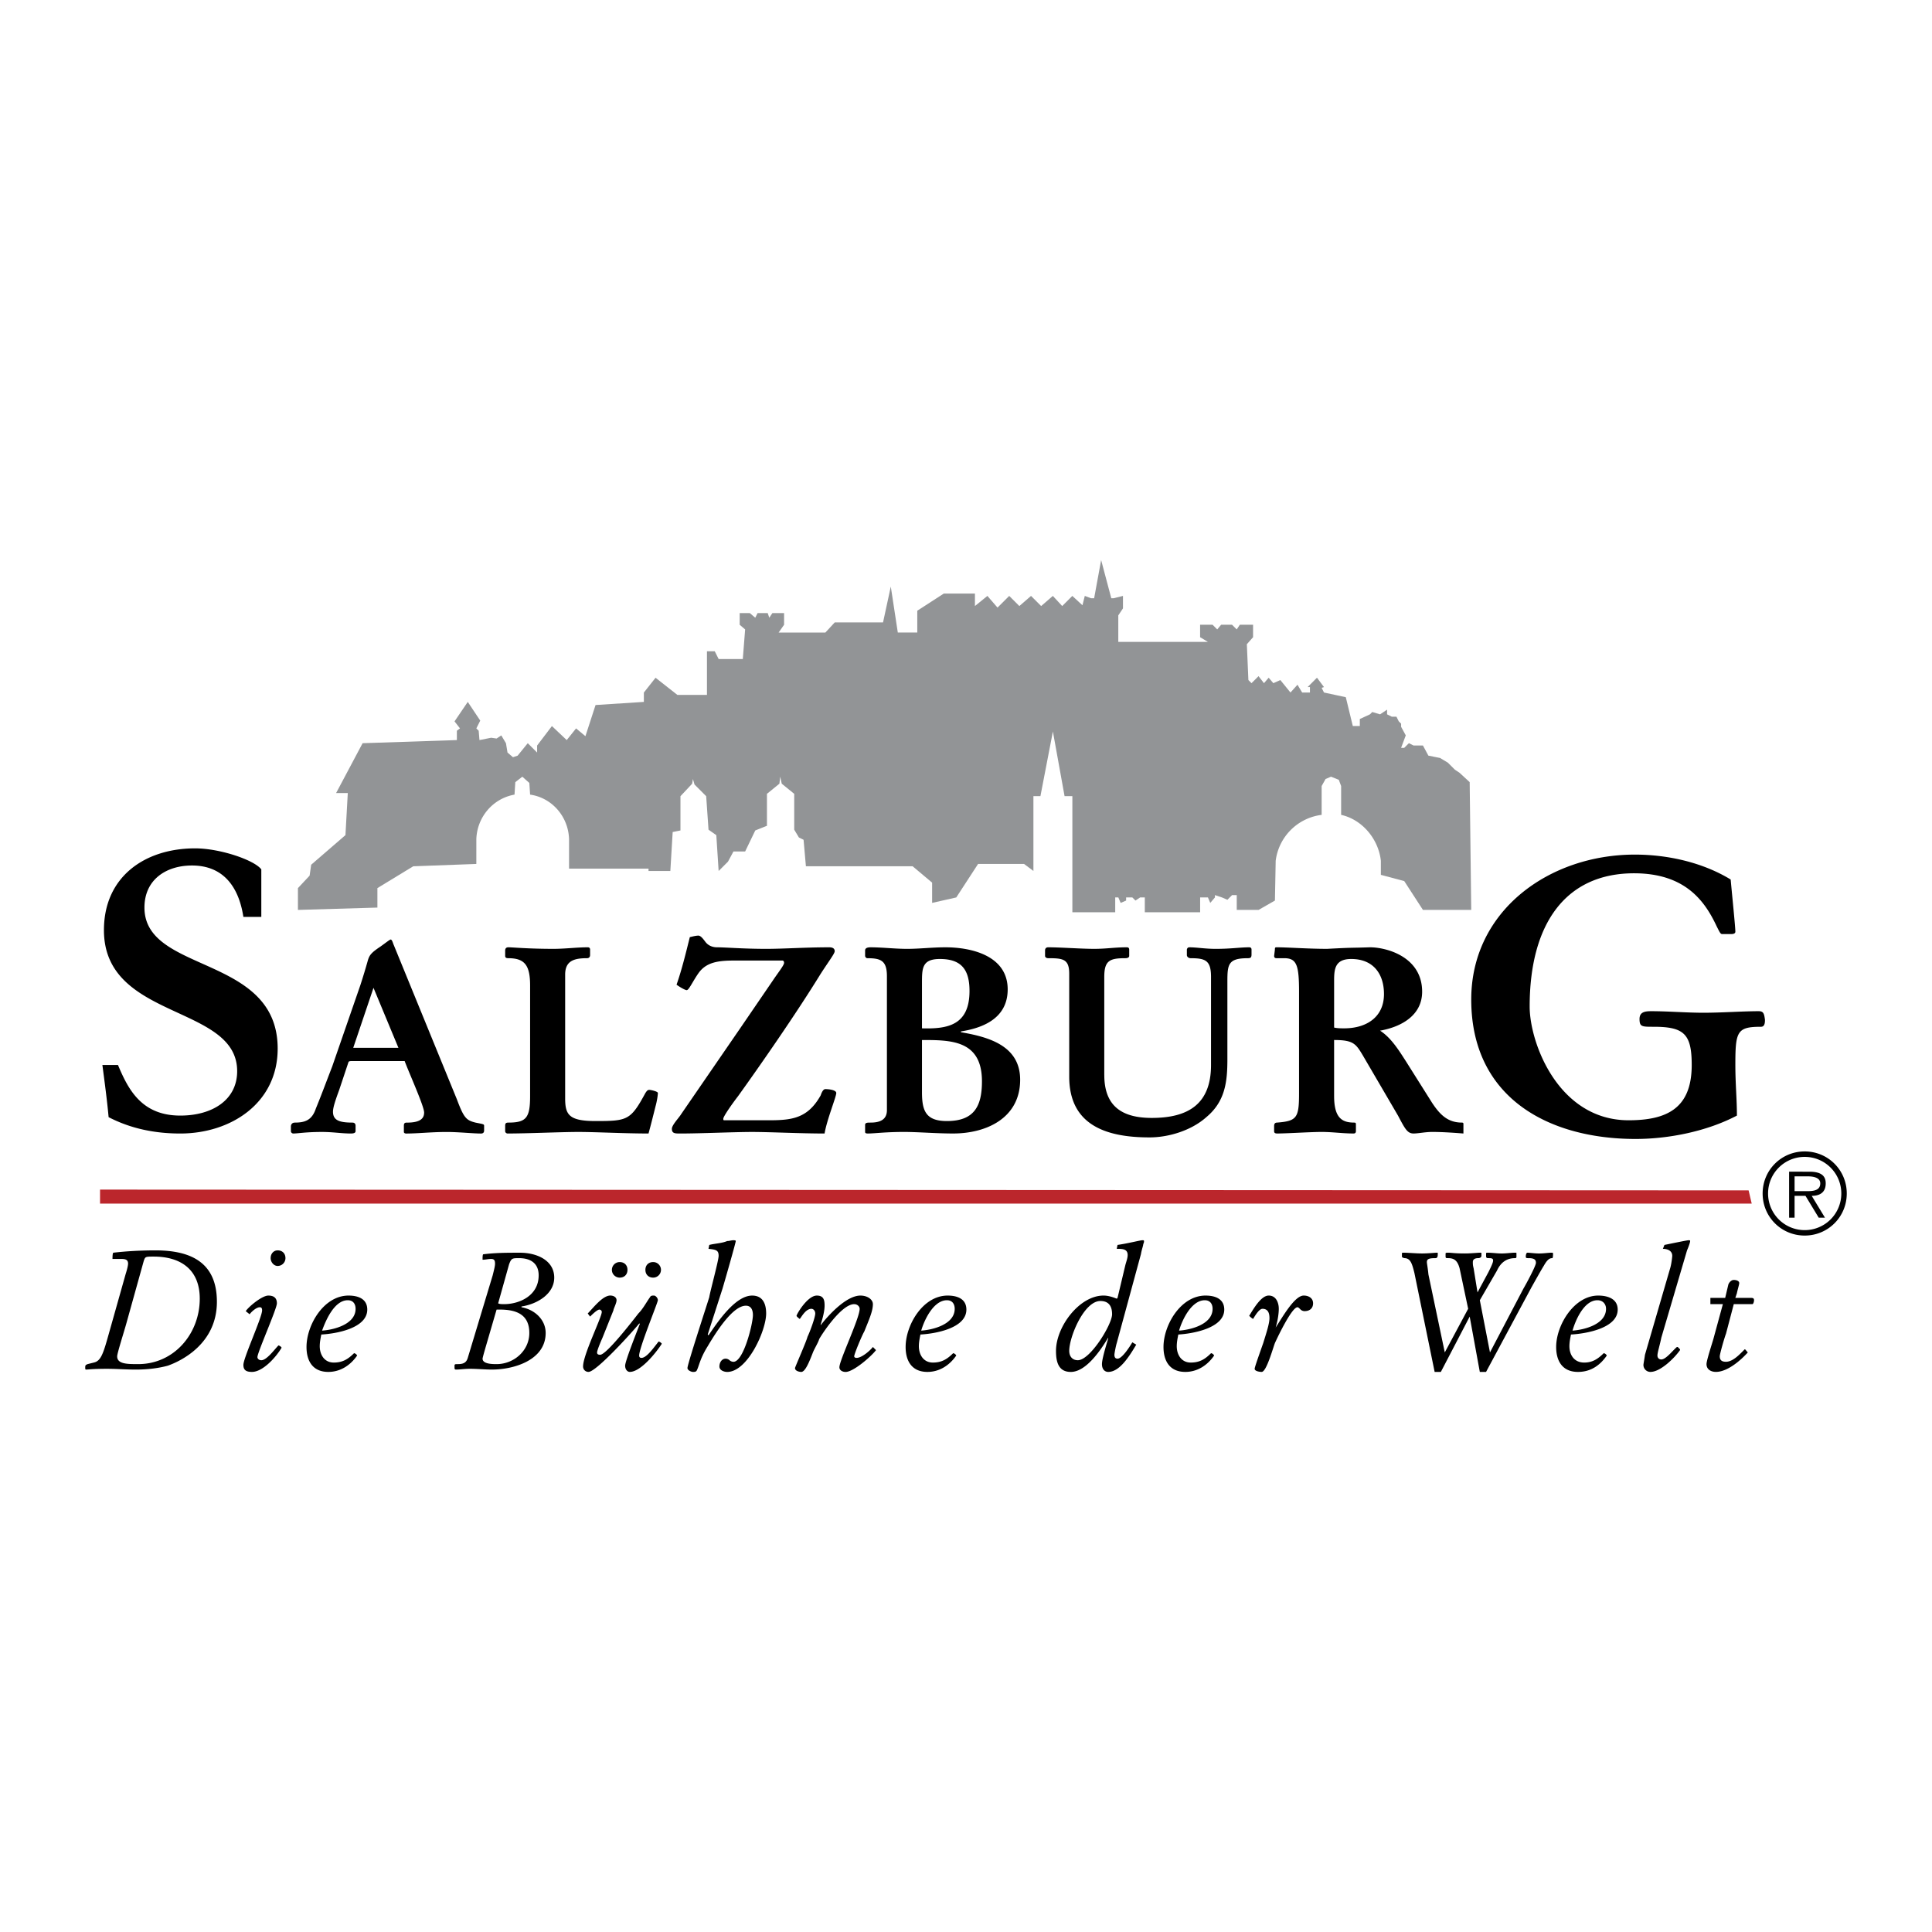
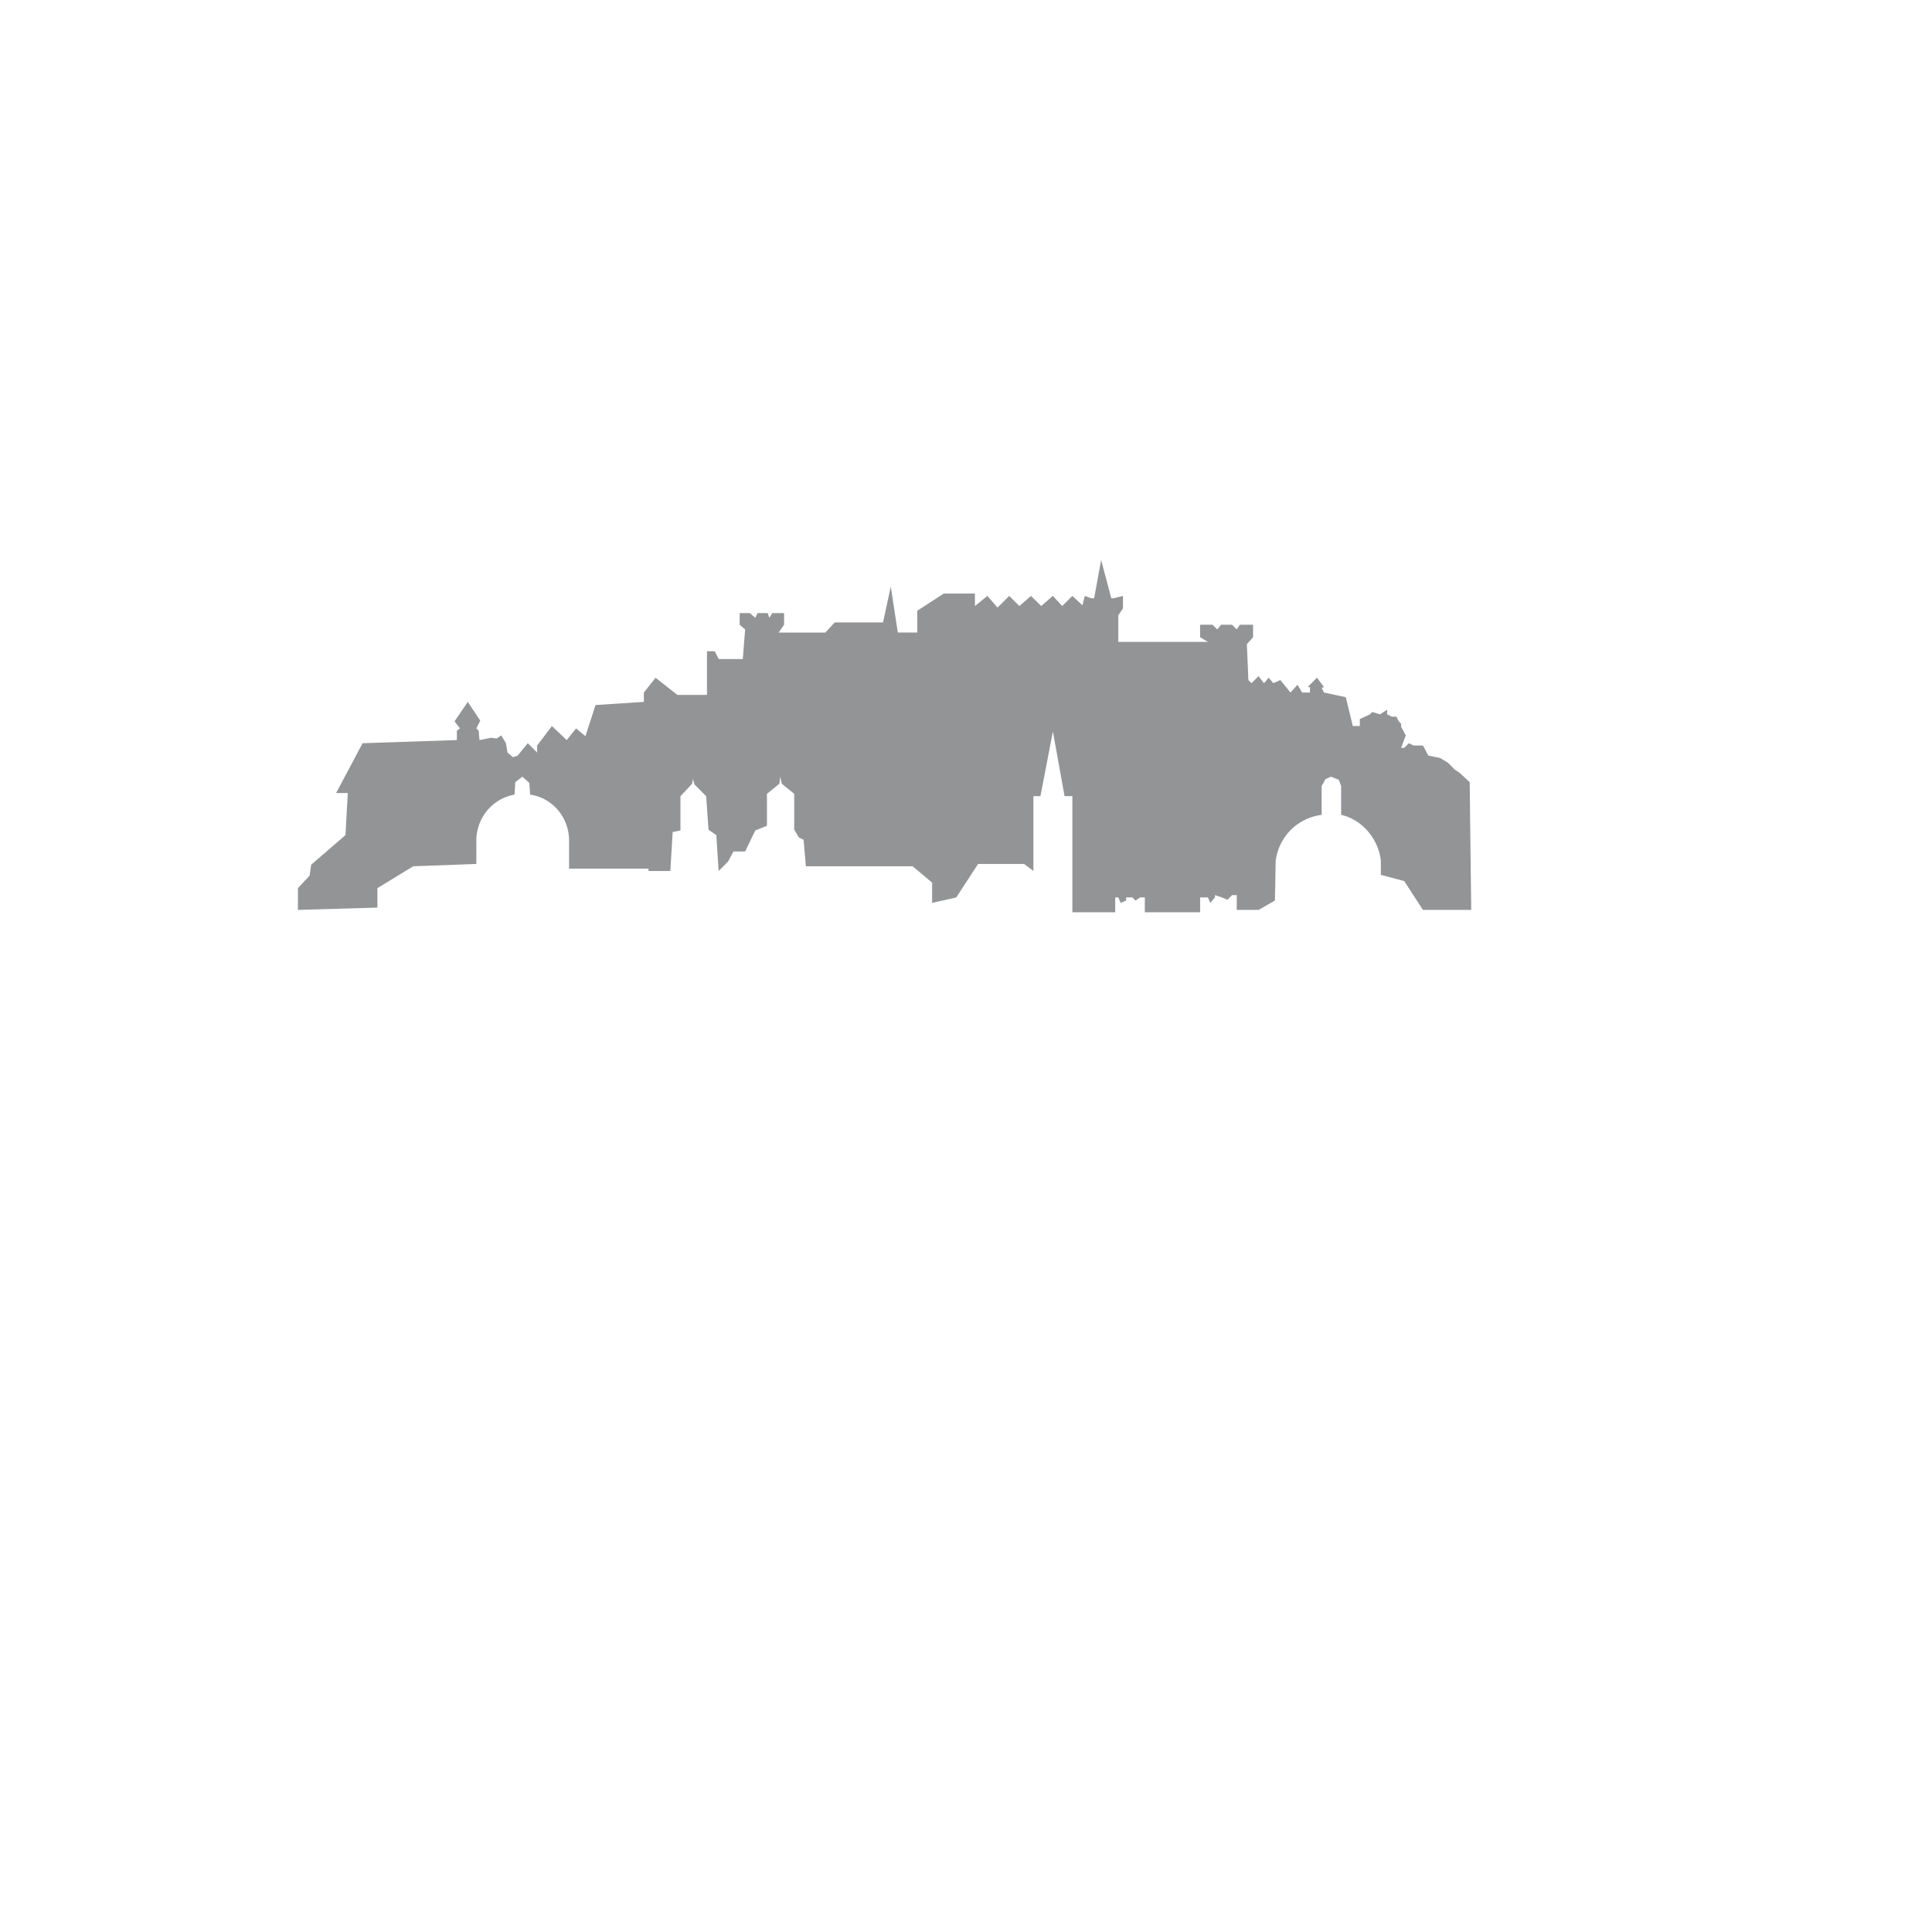
<svg xmlns="http://www.w3.org/2000/svg" width="2500" height="2500" viewBox="0 0 192.756 192.756">
  <g fill-rule="evenodd" clip-rule="evenodd">
-     <path fill="#fff" d="M0 0h192.756v192.756H0V0z" />
-     <path fill="#bb262c" d="M174.77 120.086l-.311-1.321-164.478-.078v1.399H174.77z" />
    <path d="M127.275 85.885a5.28 5.28 0 0 1 4.586-4.586v-2.876l.389-.7.545-.233.777.311.232.622v2.876c2.1.466 3.732 2.41 3.965 4.586v1.399l2.332.622 1.865 2.876h4.818l-.154-12.748-1.012-.933-.465-.311-.699-.699-.777-.467-1.166-.233-.545-1.011h-.934l-.465-.233-.467.466h-.311l.465-1.244-.465-.855v-.311l-.234-.233-.232-.466h-.467l-.467-.233v-.467l-.699.467-.777-.233-.232.233-1.012.466v.7h-.699l-.699-2.876-2.176-.467-.234-.466.234-.078-.699-.933-.934.933h.232v.544h-.777l-.467-.777-.699.777-1.01-1.244-.699.311-.467-.544-.467.544-.543-.7-.701.7-.311-.311-.154-3.576.621-.699v-1.244h-1.32l-.312.467-.467-.467h-1.088l-.389.467-.465-.467h-1.244v1.244l.777.466h-8.939v-2.643l.467-.699v-1.244l-.934.233h-.232l-1.012-3.809-.699 3.809h-.311l-.621-.233-.234.933-1.01-.933-1.01 1.011-.934-1.011-1.166 1.011-1.01-1.011-1.166 1.011-1.012-1.011-1.166 1.166-1.01-1.166-1.244 1.011v-1.244H94.16l-2.643 1.71v2.176h-1.943l-.7-4.586-.774 3.577h-4.819l-.933 1.01h-4.664l.544-.777v-1.166h-1.166l-.311.466-.156-.466h-1.01l-.233.466-.544-.466h-1.01v1.166l.544.467-.233 2.954H71.7l-.389-.777h-.777v4.353H67.58l-2.176-1.71-1.166 1.477v.933l-4.819.311-1.011 3.109-.933-.777-.933 1.166-1.477-1.399-1.477 1.943v.7l-.933-.933-1.011 1.244-.466.155-.544-.466-.155-.933-.466-.777-.467.311-.544-.078-1.166.233-.078-.933-.233-.233.389-.777-1.244-1.866-1.321 1.943.544.7-.311.233v.933l-9.405.311-2.644 4.975h1.166l-.233 4.197-3.42 2.954-.155 1.088-1.166 1.244v2.176l7.929-.233v-1.943l3.575-2.177 6.296-.233V83.71c.078-2.176 1.632-4.042 3.809-4.431l.078-1.244.7-.544.699.622.078 1.166c2.176.311 3.809 2.177 3.886 4.431v2.954h7.928v.233h2.177l.233-3.886.777-.156v-3.42l1.166-1.243.078-.467.156.544 1.166 1.166.233 3.343.777.544.233 3.576.933-.933.544-1.011h1.166l1.011-2.099 1.166-.466V79.2l1.244-1.01.078-.7.155.7 1.244 1.01v3.576l.466.777.467.233.233 2.643h10.649l1.943 1.632v2.021l2.41-.544 2.176-3.343h4.586l.934.7v-7.462h.699l1.244-6.451 1.166 6.451h.777v11.582h4.275v-1.477h.311l.232.544.545-.233v-.311h.621l.312.311.465-.311h.467v1.477h5.52v-1.477h.777l.232.544.467-.544v-.233l.699.233.545.233.465-.466h.467v1.477h2.178l1.631-.933.076-3.964z" fill="#929496" />
-     <path d="M11.769 106.25c1.011 2.409 2.332 5.052 6.218 5.052 3.187 0 5.675-1.554 5.675-4.43 0-6.686-13.292-5.053-13.292-14.069 0-5.364 4.12-8.162 9.094-8.162 2.487 0 5.908 1.166 6.607 2.098v4.742h-1.788c-.466-3.031-2.021-5.13-5.13-5.13-2.565 0-4.741 1.399-4.741 4.198 0 6.607 13.292 4.664 13.292 14.07 0 5.44-4.664 8.472-9.716 8.472-2.487 0-4.896-.466-7.151-1.632-.155-1.71-.389-3.42-.621-5.208h1.553v-.001zM35.088 105.861c-.078 0-.233 0-.311.077l-.933 2.799c-.312.855-.622 1.71-.622 2.176 0 .855.622 1.089 1.943 1.089.233 0 .311.155.311.311v.545c0 .155-.156.232-.467.232-.933 0-1.788-.155-2.876-.155-1.632 0-2.41.155-2.876.155-.078 0-.233-.077-.233-.232v-.467c0-.233.155-.389.389-.389 1.01 0 1.71-.233 2.099-1.399.544-1.321 1.088-2.798 1.632-4.197l2.798-8.084a62.04 62.04 0 0 0 .777-2.565c.155-.466.311-.7 1.243-1.321.544-.389.933-.7 1.011-.7.156 0 .233.389.311.544l6.296 15.391c.699 1.865.933 2.099 1.865 2.332.777.155.855.155.855.311v.467c0 .078 0 .311-.311.311-.777 0-2.254-.155-3.42-.155-1.555 0-2.876.155-4.042.155-.155 0-.233-.077-.233-.155v-.622c0-.311.155-.311.311-.311 1.399 0 1.71-.467 1.71-1.011 0-.621-1.477-3.887-1.943-5.13h-5.284v-.002zm4.663-1.321l-2.487-5.985-2.021 5.985h4.508zM56.386 109.593c0 1.632.389 2.254 3.032 2.254 3.187 0 3.498-.078 4.975-2.799.155-.233.233-.311.389-.311.155 0 .855.155.855.311s-.078.777-.233 1.322c-.233.932-.466 1.865-.7 2.72-2.409 0-5.285-.155-6.996-.155-1.71 0-5.052.155-7.074.155-.077 0-.233-.077-.233-.232v-.545c0-.233.078-.311.311-.311 1.788 0 2.177-.467 2.177-2.643V98.321c0-2.021-.544-2.721-2.177-2.721-.233 0-.311-.077-.311-.233v-.544c0-.156.078-.311.311-.311.466 0 1.943.155 4.508.155 1.166 0 2.332-.155 3.42-.155.155 0 .233.078.233.233v.544c0 .155-.078.311-.311.311-1.244 0-2.176.233-2.176 1.633v12.36zM77.14 97.777c.466-.699 1.088-1.477 1.088-1.71 0-.155-.078-.233-.156-.233h-4.819c-1.555 0-2.721.155-3.498 1.166-.622.854-1.01 1.788-1.244 1.788-.155 0-.7-.312-1.011-.545.544-1.554.933-3.187 1.322-4.741.311-.078.622-.155.854-.155.233 0 .467.311.7.622.233.311.622.544 1.166.544.855 0 2.565.155 4.897.155 1.788 0 3.887-.155 6.296-.155.389 0 .544.155.544.389s-.544.933-1.399 2.254c-2.487 4.042-6.063 9.173-8.239 12.204-.544.699-1.477 2.021-1.477 2.254 0 .077 0 .155.078.155h3.498c2.798 0 4.664.155 6.141-2.487.078-.233.233-.622.466-.622.311 0 1.088.078 1.088.389 0 .389-.933 2.643-1.166 4.042-2.41 0-5.441-.155-7.229-.155s-5.13.155-7.151.155c-.544 0-.855 0-.855-.466 0-.389.7-1.089.933-1.477l2.565-3.731 3.42-4.975 3.188-4.665zM88.488 97.389c0-1.555-.622-1.788-1.943-1.788-.156 0-.233-.155-.233-.233v-.544c0-.233.233-.311.544-.311 1.166 0 2.41.155 3.653.155s2.487-.155 3.809-.155c2.644 0 6.219.855 6.219 4.197 0 3.031-2.721 3.887-4.665 4.197v.078c2.721.467 5.909 1.321 5.909 4.741 0 3.809-3.344 5.363-6.686 5.363-1.71 0-3.498-.155-4.896-.155-1.866 0-2.954.155-3.576.155-.155 0-.311 0-.311-.155v-.699c0-.233.233-.233.544-.233.855 0 1.632-.233 1.632-1.243v-13.37zm3.498 5.208c2.565.077 4.742-.312 4.742-3.731 0-2.176-.855-3.187-2.954-3.187-1.788 0-1.788.933-1.788 2.409v4.509zm0 6.374c0 1.865.389 2.876 2.487 2.876 2.72 0 3.497-1.477 3.497-3.965 0-4.119-3.108-4.119-5.984-4.119v5.208zM110.176 107.261c0 3.187 1.865 4.274 4.74 4.274 3.654 0 5.908-1.398 5.908-5.285v-8.784c0-1.632-.545-1.865-2.021-1.865-.232 0-.389-.155-.389-.311v-.544c0-.078.078-.233.234-.233.777 0 1.555.155 2.643.155 1.555 0 2.41-.155 3.342-.155.156 0 .232.078.232.233v.467c0 .311-.076.388-.387.388-1.945 0-2.021.622-2.021 2.332v7.773c0 2.254-.234 4.197-2.1 5.752-1.477 1.321-3.73 2.021-5.674 2.021-4.354 0-8.006-1.243-8.006-6.062V97.155c0-1.477-.623-1.555-2.1-1.555-.154 0-.311-.077-.311-.233v-.544c0-.233.156-.311.311-.311 1.244 0 3.266.155 4.586.155 1.244 0 2.021-.155 3.266-.155.154 0 .232.078.232.233v.622c0 .156-.154.233-.389.233-1.555 0-2.098.233-2.098 1.865v9.796h.002zM133.105 109.359c0 2.254.855 2.643 2.021 2.643.154 0 .154.077.154.233v.622c0 .155-.076.232-.232.232-1.088 0-2.1-.155-3.188-.155s-3.498.155-4.43.155c-.234 0-.311-.077-.311-.232v-.467c0-.155 0-.389.311-.389 1.943-.155 2.176-.467 2.176-2.876V98.943c0-2.643-.232-3.343-1.477-3.343h-.777c-.156 0-.232-.077-.232-.233l.076-.622c0-.155 0-.233.156-.233 1.166 0 3.109.155 5.053.155 2.953-.155 2.021-.078 4.275-.155 1.631 0 5.207.933 5.207 4.431 0 2.332-2.021 3.498-4.197 3.887 1.088.699 1.865 1.942 2.564 3.031l2.645 4.197c.777 1.166 1.555 1.943 2.953 1.943.154 0 .154.077.154.155v.933c-1.01-.077-2.098-.155-3.107-.155-.701 0-1.4.155-1.867.155-.621 0-.854-.466-1.555-1.788l-3.496-5.984c-.701-1.166-.934-1.555-2.877-1.555v5.597h.001zm0-6.84c.311.078.699.078 1.01.078 2.178 0 3.965-1.088 3.965-3.42 0-1.943-1.01-3.498-3.264-3.498-1.633 0-1.711 1.011-1.711 2.176v4.664zM172.67 87.75c.156 1.71.467 4.742.467 5.208 0 .155-.156.233-.389.233h-.934c-.154 0-.232-.156-.543-.777-1.166-2.487-3.109-5.286-8.24-5.286-6.84 0-10.416 5.053-10.416 13.292 0 3.653 2.877 11.349 9.873 11.349 3.887 0 6.295-1.243 6.295-5.519 0-3.109-.777-3.809-3.809-3.809-1.166 0-1.398 0-1.398-.777 0-.7.543-.777 1.166-.777 1.709 0 3.498.155 5.207.155 1.865 0 3.887-.155 5.52-.155.467 0 .543.233.621.854 0 .233 0 .7-.389.7-2.408 0-2.564.466-2.564 3.809 0 1.865.156 3.42.156 5.052-2.955 1.556-6.764 2.332-10.105 2.332-8.707 0-16.402-4.119-16.402-13.913 0-8.861 7.773-14.458 16.324-14.458 3.265 0 6.761.777 9.56 2.487zM10.835 133.145c-.544 1.943-.777 2.643-1.477 2.798l-.622.156c-.156.077-.233.077-.233.311 0 .155 0 .233.078.233.233 0 .622-.078 2.099-.078.933 0 1.866.078 2.876.078 1.244 0 2.332-.155 3.188-.389 1.321-.467 4.896-2.177 4.896-6.374 0-3.964-2.643-5.131-6.141-5.131-1.399 0-2.876.078-4.197.234-.078.077-.078.466-.078.621h.777c.389 0 .777 0 .777.467 0 .233-.156.777-.233 1.01l-1.71 6.064zm3.498-7.307c.156-.467.156-.467 1.011-.467 2.72 0 4.586 1.322 4.586 4.198 0 3.497-2.565 6.529-6.141 6.529-1.088 0-2.099 0-2.099-.777 0-.312.7-2.487.933-3.343l1.71-6.14zM24.905 131.124c.233-.312.7-.7 1.011-.7.155 0 .233.078.233.312 0 .699-1.866 4.741-1.866 5.44 0 .544.311.7.855.7 1.088 0 2.41-1.478 2.954-2.41 0-.078-.233-.232-.311-.232-.389.388-1.166 1.477-1.71 1.477-.233 0-.388-.156-.388-.312 0-.466 1.943-4.819 1.943-5.363s-.311-.777-.855-.777c-.622 0-1.943 1.089-2.254 1.555l.388.31zm2.098-5.597c0 .389.312.777.7.777a.78.78 0 0 0 .777-.777c0-.467-.311-.778-.777-.778-.388 0-.7.312-.7.778zM30.58 134.388c0 1.399.622 2.488 2.176 2.488 1.166 0 2.176-.622 2.876-1.633-.078-.155-.233-.233-.311-.233-.622.622-1.166.933-2.021.933-.933 0-1.399-.777-1.399-1.632 0-.389.078-.777.155-1.166 1.477-.078 4.586-.622 4.586-2.487 0-1.088-.933-1.399-1.865-1.399-2.487-.001-4.197 2.953-4.197 5.129zm4.897-3.809c0 1.555-2.176 2.099-3.343 2.177.389-1.088 1.244-3.031 2.565-3.031.544 0 .778.388.778.854zM46.669 135.477c-.155.544-.544.622-1.01.622-.233 0-.311 0-.311.155v.155c0 .155 0 .233.155.233.389 0 .855-.078 1.399-.078.699 0 1.477.078 2.176.078 2.176 0 5.363-.933 5.363-3.653 0-1.321-1.088-2.332-2.41-2.565v-.077c1.555-.233 3.265-1.244 3.265-2.877 0-1.71-1.71-2.486-3.42-2.486-1.321 0-2.41 0-3.653.155-.078 0-.078.311-.078.544.311 0 .544-.078.855-.078s.389.155.389.467c0 .233-.078.544-.233 1.166l-2.487 8.239zm2.876-4.82h.311c1.632 0 2.954.467 2.954 2.332 0 1.787-1.555 3.109-3.265 3.109-.389 0-1.399 0-1.399-.545 0-.077.155-.621.311-1.166l1.088-3.73zm1.244-4.509c.233-.621.311-.621 1.011-.621 1.166 0 1.943.544 1.943 1.71 0 2.099-2.021 2.876-3.42 2.876-.311 0-.466 0-.622-.078l1.088-3.887zM61.049 126.693c0 .466.389.776.777.776.467 0 .777-.311.777-.776 0-.467-.311-.777-.777-.777a.78.78 0 0 0-.777.777zm3.343 0c0 .466.311.776.777.776a.778.778 0 0 0 .777-.776.778.778 0 0 0-.777-.777c-.466 0-.777.311-.777.777zm-5.519 4.663c.156-.155.7-.699.933-.699.077 0 .233.078.233.233 0 .544-1.866 4.274-1.866 5.44 0 .312.233.545.544.545.777 0 4.43-4.042 5.052-4.819h.078c-.233.621-1.477 3.73-1.477 4.197 0 .389.233.622.466.622 1.088 0 2.643-1.943 3.187-2.799 0-.078-.233-.232-.311-.232-.389.466-1.166 1.632-1.71 1.632-.156 0-.233-.078-.233-.233 0-.777 1.866-5.285 1.866-5.519s-.233-.467-.389-.467-.311 0-.389.155c-.389.545-.7 1.166-1.166 1.633-.544.699-3.187 4.119-3.809 4.119-.233 0-.311-.077-.311-.232 0-.156.233-.777.544-1.477l1.088-2.721c0-.156.311-.7.311-1.011 0-.312-.311-.467-.622-.467-.777 0-1.71 1.244-2.254 1.788l.235.312zM72.087 128.559c.233-.777 1.321-4.586 1.321-4.741 0-.078-.155-.078-.233-.078-.233 0-.389.078-.622.078-.544.232-1.166.232-1.788.389l-.078.389c.777.077 1.011.154 1.011.699 0 .466-.855 3.575-.933 4.119-.311 1.011-2.176 6.686-2.176 7.074 0 .232.389.389.544.389.156 0 .312 0 .389-.156.233-.466.312-1.166 1.088-2.409 1.011-1.71 2.565-4.042 3.809-4.042.544 0 .7.467.7.933 0 .855-.933 4.664-1.943 4.664a.6.6 0 0 1-.389-.155.59.59 0 0 0-.389-.156c-.388 0-.622.389-.622.777s.466.545.777.545c2.021 0 3.886-4.12 3.886-5.83 0-.933-.311-1.788-1.399-1.788-1.71 0-3.498 2.721-4.353 3.965l-.078-.078 1.478-4.588zM87.089 134.388c-.233.312-1.088 1.089-1.632 1.089-.156 0-.233-.078-.233-.155 0-.233.777-2.099 1.01-2.487.467-1.166.855-2.021.855-2.721 0-.467-.544-.855-1.244-.855-1.399 0-3.187 1.943-3.964 2.954v-.078c.233-.699.389-1.398.389-1.865 0-.544-.078-1.011-.777-1.011-.933 0-2.021 1.866-2.021 2.021 0 .077.311.311.311.311.078 0 .544-1.011 1.166-1.011.233 0 .389.233.389.467 0 .389-.544 1.865-.777 2.332-.078.389-1.244 3.031-1.244 3.109 0 .311.467.389.622.389.389 0 .777-.934 1.166-1.943.155-.389.544-1.011.622-1.322.156-.311 2.176-3.497 3.498-3.497.311 0 .544.233.544.466 0 .934-2.021 5.131-2.021 5.83 0 .311.311.467.622.467.777 0 2.565-1.555 3.031-2.177l-.312-.313zM90.354 134.388c0 1.399.622 2.488 2.176 2.488 1.166 0 2.176-.622 2.876-1.633-.078-.155-.233-.233-.311-.233-.622.622-1.166.933-2.021.933-.933 0-1.399-.777-1.399-1.632 0-.389.078-.777.155-1.166 1.477-.078 4.586-.622 4.586-2.487 0-1.088-.933-1.399-1.865-1.399-2.487-.001-4.197 2.953-4.197 5.129zm4.897-3.809c0 1.555-2.176 2.099-3.342 2.177.311-1.088 1.243-3.031 2.565-3.031.544 0 .777.388.777.854zM113.828 125.139c.078-.467.234-.855.234-1.011.076-.155.076-.233.076-.311 0-.078-.076-.078-.154-.078-.234 0-1.4.311-2.488.467l-.078.389c.545 0 1.09 0 1.09.621 0 .312-.156.7-.234 1.011l-.777 3.265-.078.078c-.387-.156-.854-.312-1.32-.312-2.41 0-4.742 3.109-4.742 5.519 0 1.089.234 2.1 1.477 2.1 1.555 0 3.031-2.255 3.732-3.42v.077c-.156.544-.623 2.021-.623 2.565s.311.777.623.777c1.088 0 2.02-1.399 2.797-2.721l-.389-.233c-.232.389-1.01 1.632-1.477 1.632-.232 0-.311-.155-.311-.389 0-.155.156-.932.232-1.166l2.41-8.86zm-6.295 10.571c-.545 0-.855-.389-.855-.934 0-1.398 1.477-4.975 3.109-4.975.854 0 1.166.545 1.166 1.322 0 1.011-2.178 4.587-3.42 4.587zM116.082 134.388c0 1.399.623 2.488 2.178 2.488 1.166 0 2.176-.622 2.875-1.633-.078-.155-.232-.233-.311-.233-.621.622-1.166.933-2.021.933-.932 0-1.398-.777-1.398-1.632 0-.389.078-.777.156-1.166 1.398-.078 4.584-.622 4.584-2.487 0-1.088-.932-1.399-1.865-1.399-2.487-.001-4.198 2.953-4.198 5.129zm4.898-3.809c0 1.555-2.178 2.099-3.344 2.177.312-1.088 1.244-3.031 2.566-3.031.544 0 .778.388.778.854zM126.576 129.258c-.777 0-1.555 1.399-1.943 2.021.078.077.232.233.389.311.232-.389.621-1.011.934-1.011.621 0 .699.545.699.934 0 .544-.311 1.477-.623 2.486-.465 1.322-.854 2.41-.854 2.565 0 .233.465.312.699.312.467 0 1.088-2.255 1.32-2.877.389-.854 1.711-3.575 2.254-3.575.078 0 .156.078.312.233a.59.59 0 0 0 .389.155c.543 0 .855-.311.855-.777 0-.544-.467-.777-.934-.777-.934 0-2.176 2.255-2.799 3.188.234-.777.311-1.478.311-1.866.001-.545-.231-1.322-1.009-1.322zM143.133 136.876h.621l2.877-5.52 1.01 5.52h.623l4.508-8.396c.389-.699 1.088-1.943 1.244-2.176.389-.7.621-.777.854-.777.078 0 .078-.389.078-.467 0-.077-.078-.077-.154-.077-.312 0-.777.077-1.244.077-.389 0-.934-.077-1.166-.077-.078 0-.156.155-.156.388 0 .156.078.156.311.156.623 0 .701.232.701.466 0 .312-1.012 2.177-1.244 2.565l-3.342 6.374-1.012-5.208 1.711-2.954c.389-.854 1.01-1.243 1.787-1.243.156 0 .156-.078.156-.156v-.311c0-.077 0-.077-.156-.077-.389 0-.855.077-1.32.077-.467 0-.934-.077-1.4-.077-.078 0-.154 0-.154.077v.233c0 .233.076.233.311.233.311 0 .389.077.389.232 0 .156-.078.389-.467 1.166l-1.088 2.021-.389-2.41c-.078-.311-.078-.389-.078-.621 0-.233.156-.389.545-.389.154 0 .311-.078.311-.233v-.233c0-.077 0-.077-.156-.077-.154 0-.932.077-1.477.077-1.088 0-1.32-.077-1.709-.077-.078 0-.234 0-.234.077v.311c0 .156.078.156.234.156.543 0 .932.155 1.164 1.01l.855 4.042-2.332 4.354-1.631-7.773c-.078-.777-.156-1.088-.156-1.243 0-.312.232-.389.855-.389.232 0 .232-.233.232-.467 0-.077 0-.077-.078-.077-.154 0-.932.077-1.477.077-.621 0-1.32-.077-1.943-.077 0 0-.078 0-.078.077v.233c0 .155 0 .155.234.233.621 0 .777.544 1.01 1.477l2.02 9.873zM155.258 134.388c0 1.399.623 2.488 2.178 2.488 1.242 0 2.176-.622 2.875-1.633-.076-.155-.232-.233-.311-.233-.621.622-1.166.933-1.943.933-1.01 0-1.477-.777-1.477-1.632 0-.389.078-.777.156-1.166 1.477-.078 4.662-.622 4.662-2.487 0-1.088-1.01-1.399-1.943-1.399-2.408-.001-4.197 2.953-4.197 5.129zm4.976-3.809c0 1.555-2.178 2.099-3.344 2.177.311-1.088 1.166-3.031 2.488-3.031.544 0 .856.388.856.854zM164.119 135.165c-.076.545-.154.934-.154 1.011 0 .389.311.7.699.7 1.01 0 2.41-1.399 2.953-2.177v-.078l-.232-.233h-.078c-.389.312-1.088 1.244-1.555 1.244-.232 0-.389-.155-.389-.389 0-.311.232-1.01.389-1.787l2.564-8.707c.234-.543.312-.854.312-.932 0-.078-.078-.078-.156-.078-.156 0-1.633.311-2.41.467l-.154.389c.389 0 .932.154.932.699 0 .077-.076.854-.232 1.321l-2.489 8.55zM170.648 130.113h1.244l-.932 3.42c-.078.312-.701 2.177-.701 2.565 0 .544.467.777.934.777 1.166 0 2.488-1.166 3.188-1.943-.156-.156-.234-.312-.311-.312-.467.467-1.166 1.244-1.867 1.244-.311 0-.621-.078-.621-.544 0-.233.467-1.865.621-2.255l.777-2.953h1.865c.078 0 .156-.233.156-.389 0-.233-.156-.233-.389-.233h-1.477l.156-.467c.076-.389.232-.854.232-1.01 0-.233-.311-.312-.545-.312-.232 0-.465.233-.543.467l-.312 1.321h-1.477v.624h.002zM180.055 123.272c2.332 0 4.197-1.865 4.197-4.197s-1.865-4.197-4.197-4.197-4.197 1.865-4.197 4.197 1.865 4.197 4.197 4.197zm0-.543a3.65 3.65 0 0 1-3.654-3.653c0-2.021 1.633-3.653 3.654-3.653s3.652 1.633 3.652 3.653a3.648 3.648 0 0 1-3.652 3.653zm.699-3.42c.777 0 1.398-.311 1.398-1.243 0-.7-.389-1.166-1.631-1.166H178.5v4.586h.545v-2.177h1.088l1.32 2.177h.623l-1.322-2.177zm-1.709-.467v-1.477h1.32c.623 0 1.244.155 1.244.7 0 .854-1.01.776-1.633.776h-.931v.001z" />
  </g>
</svg>